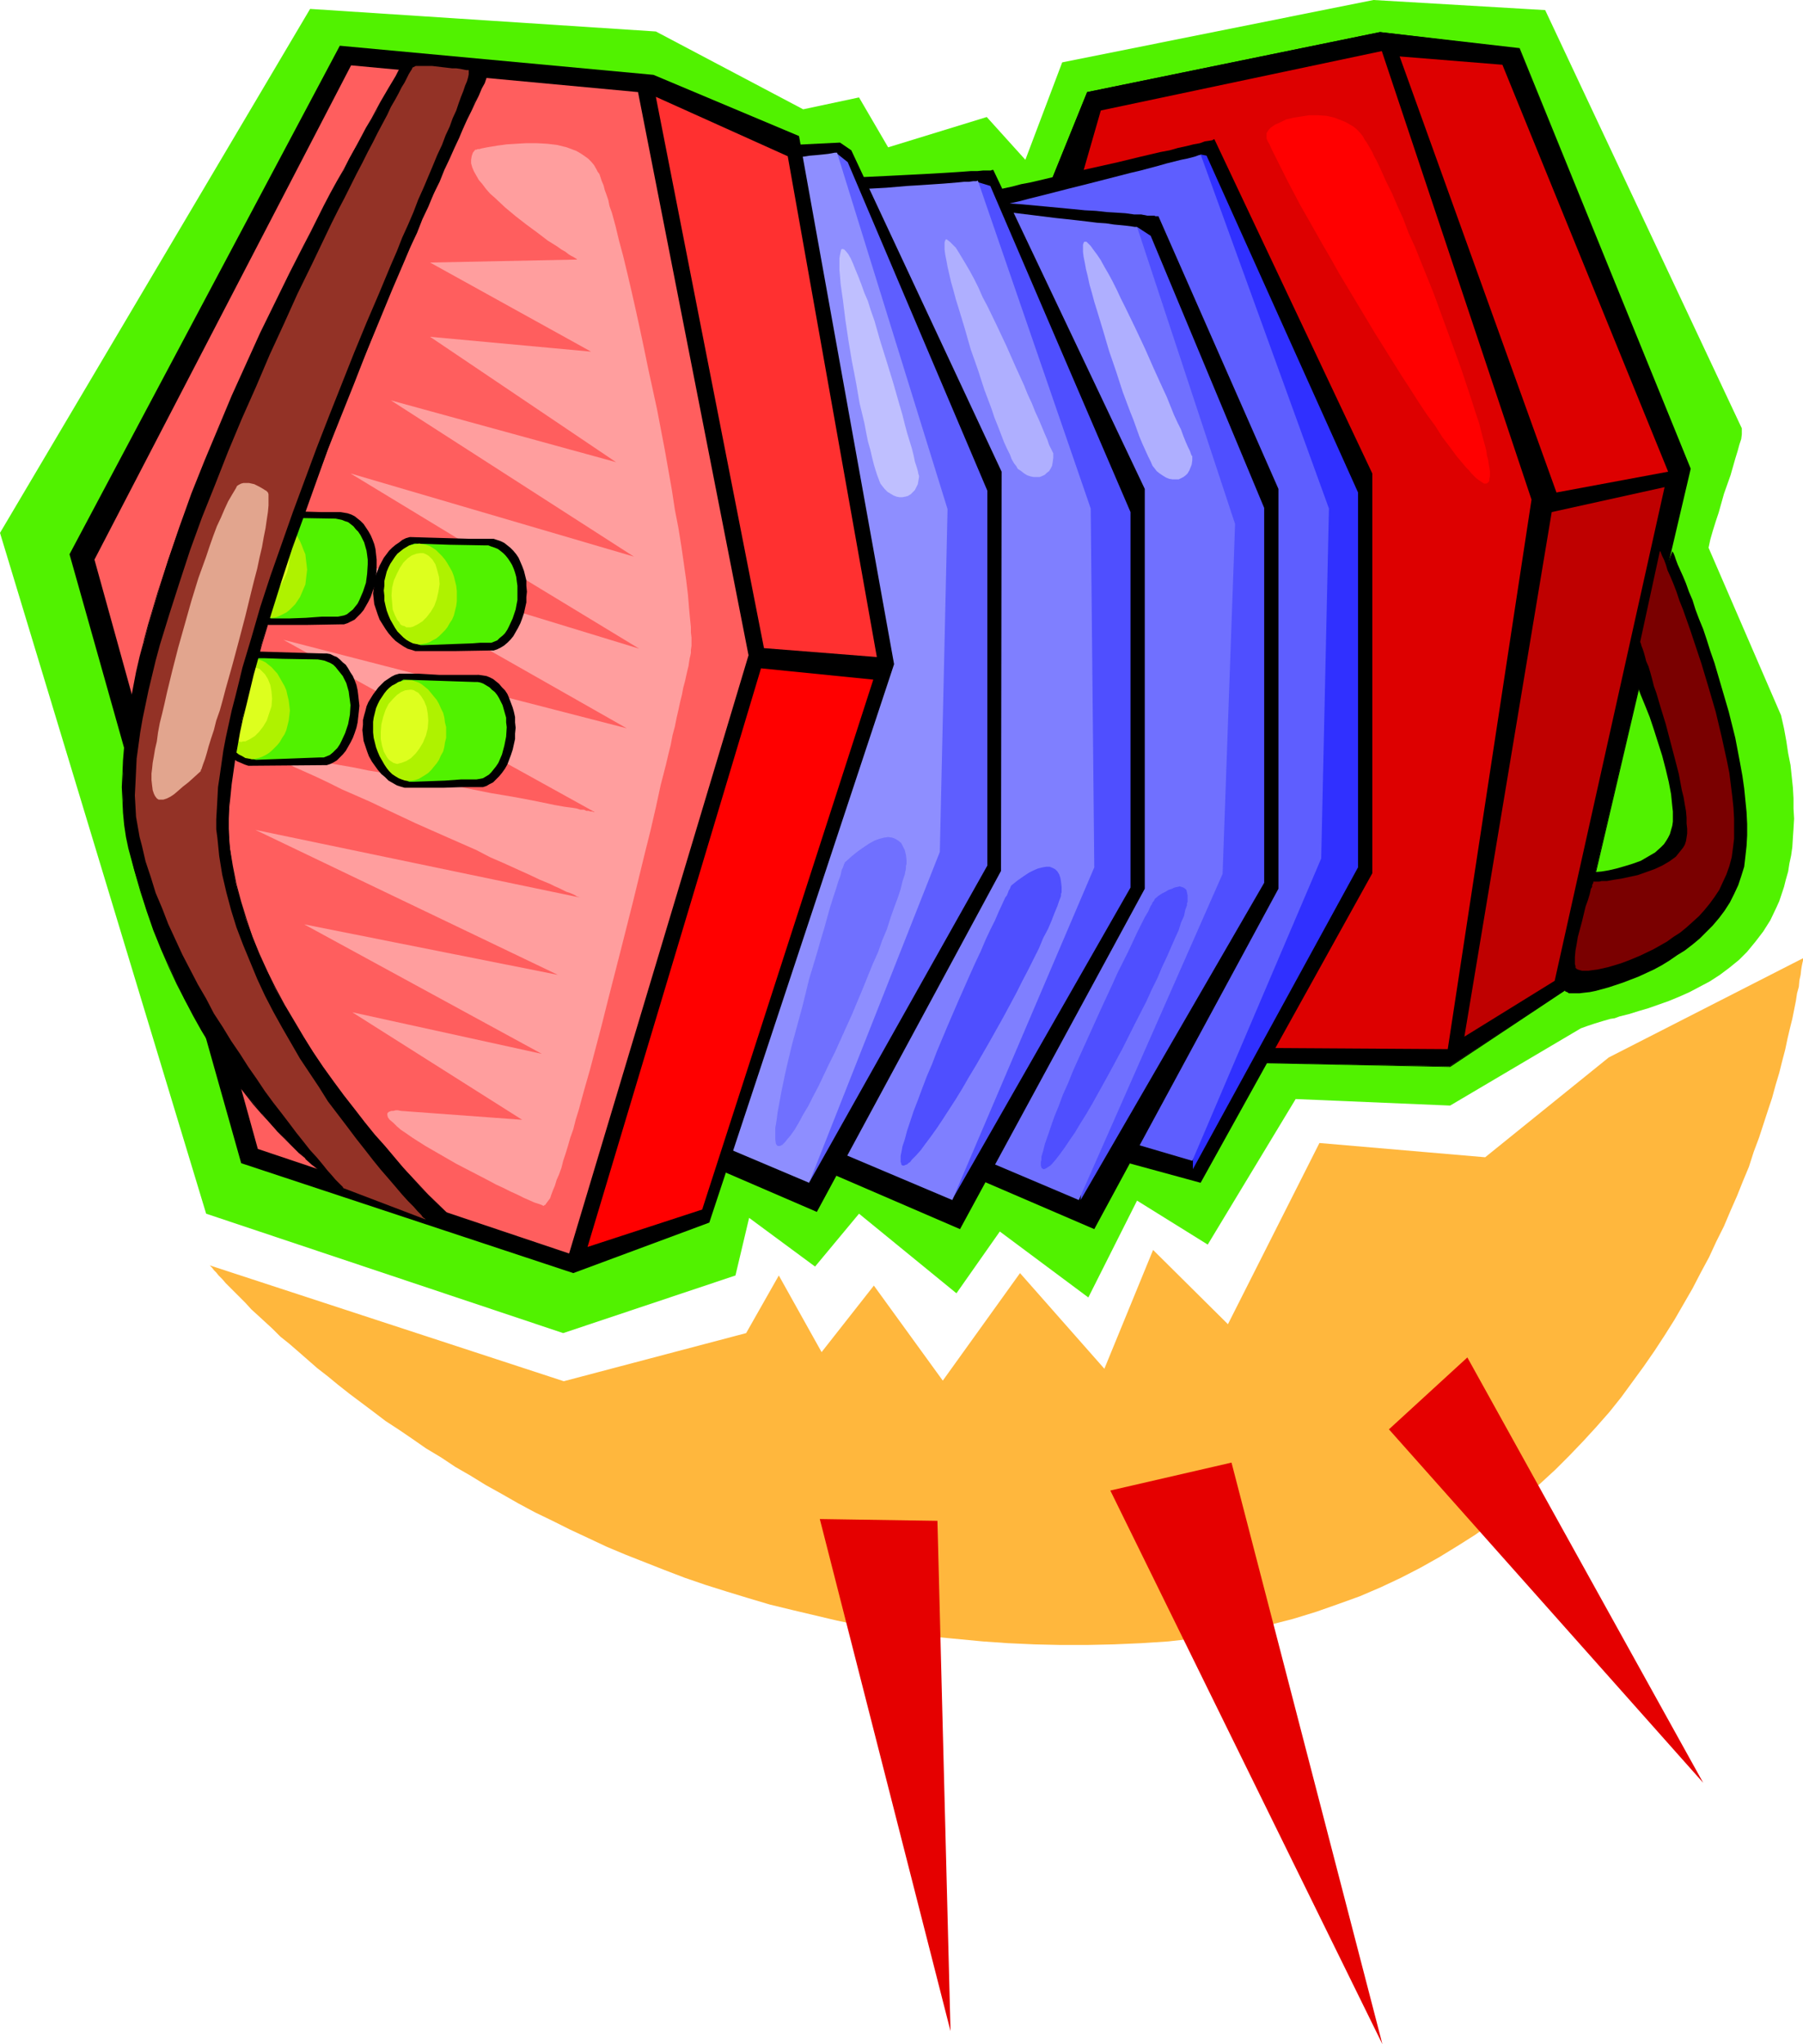
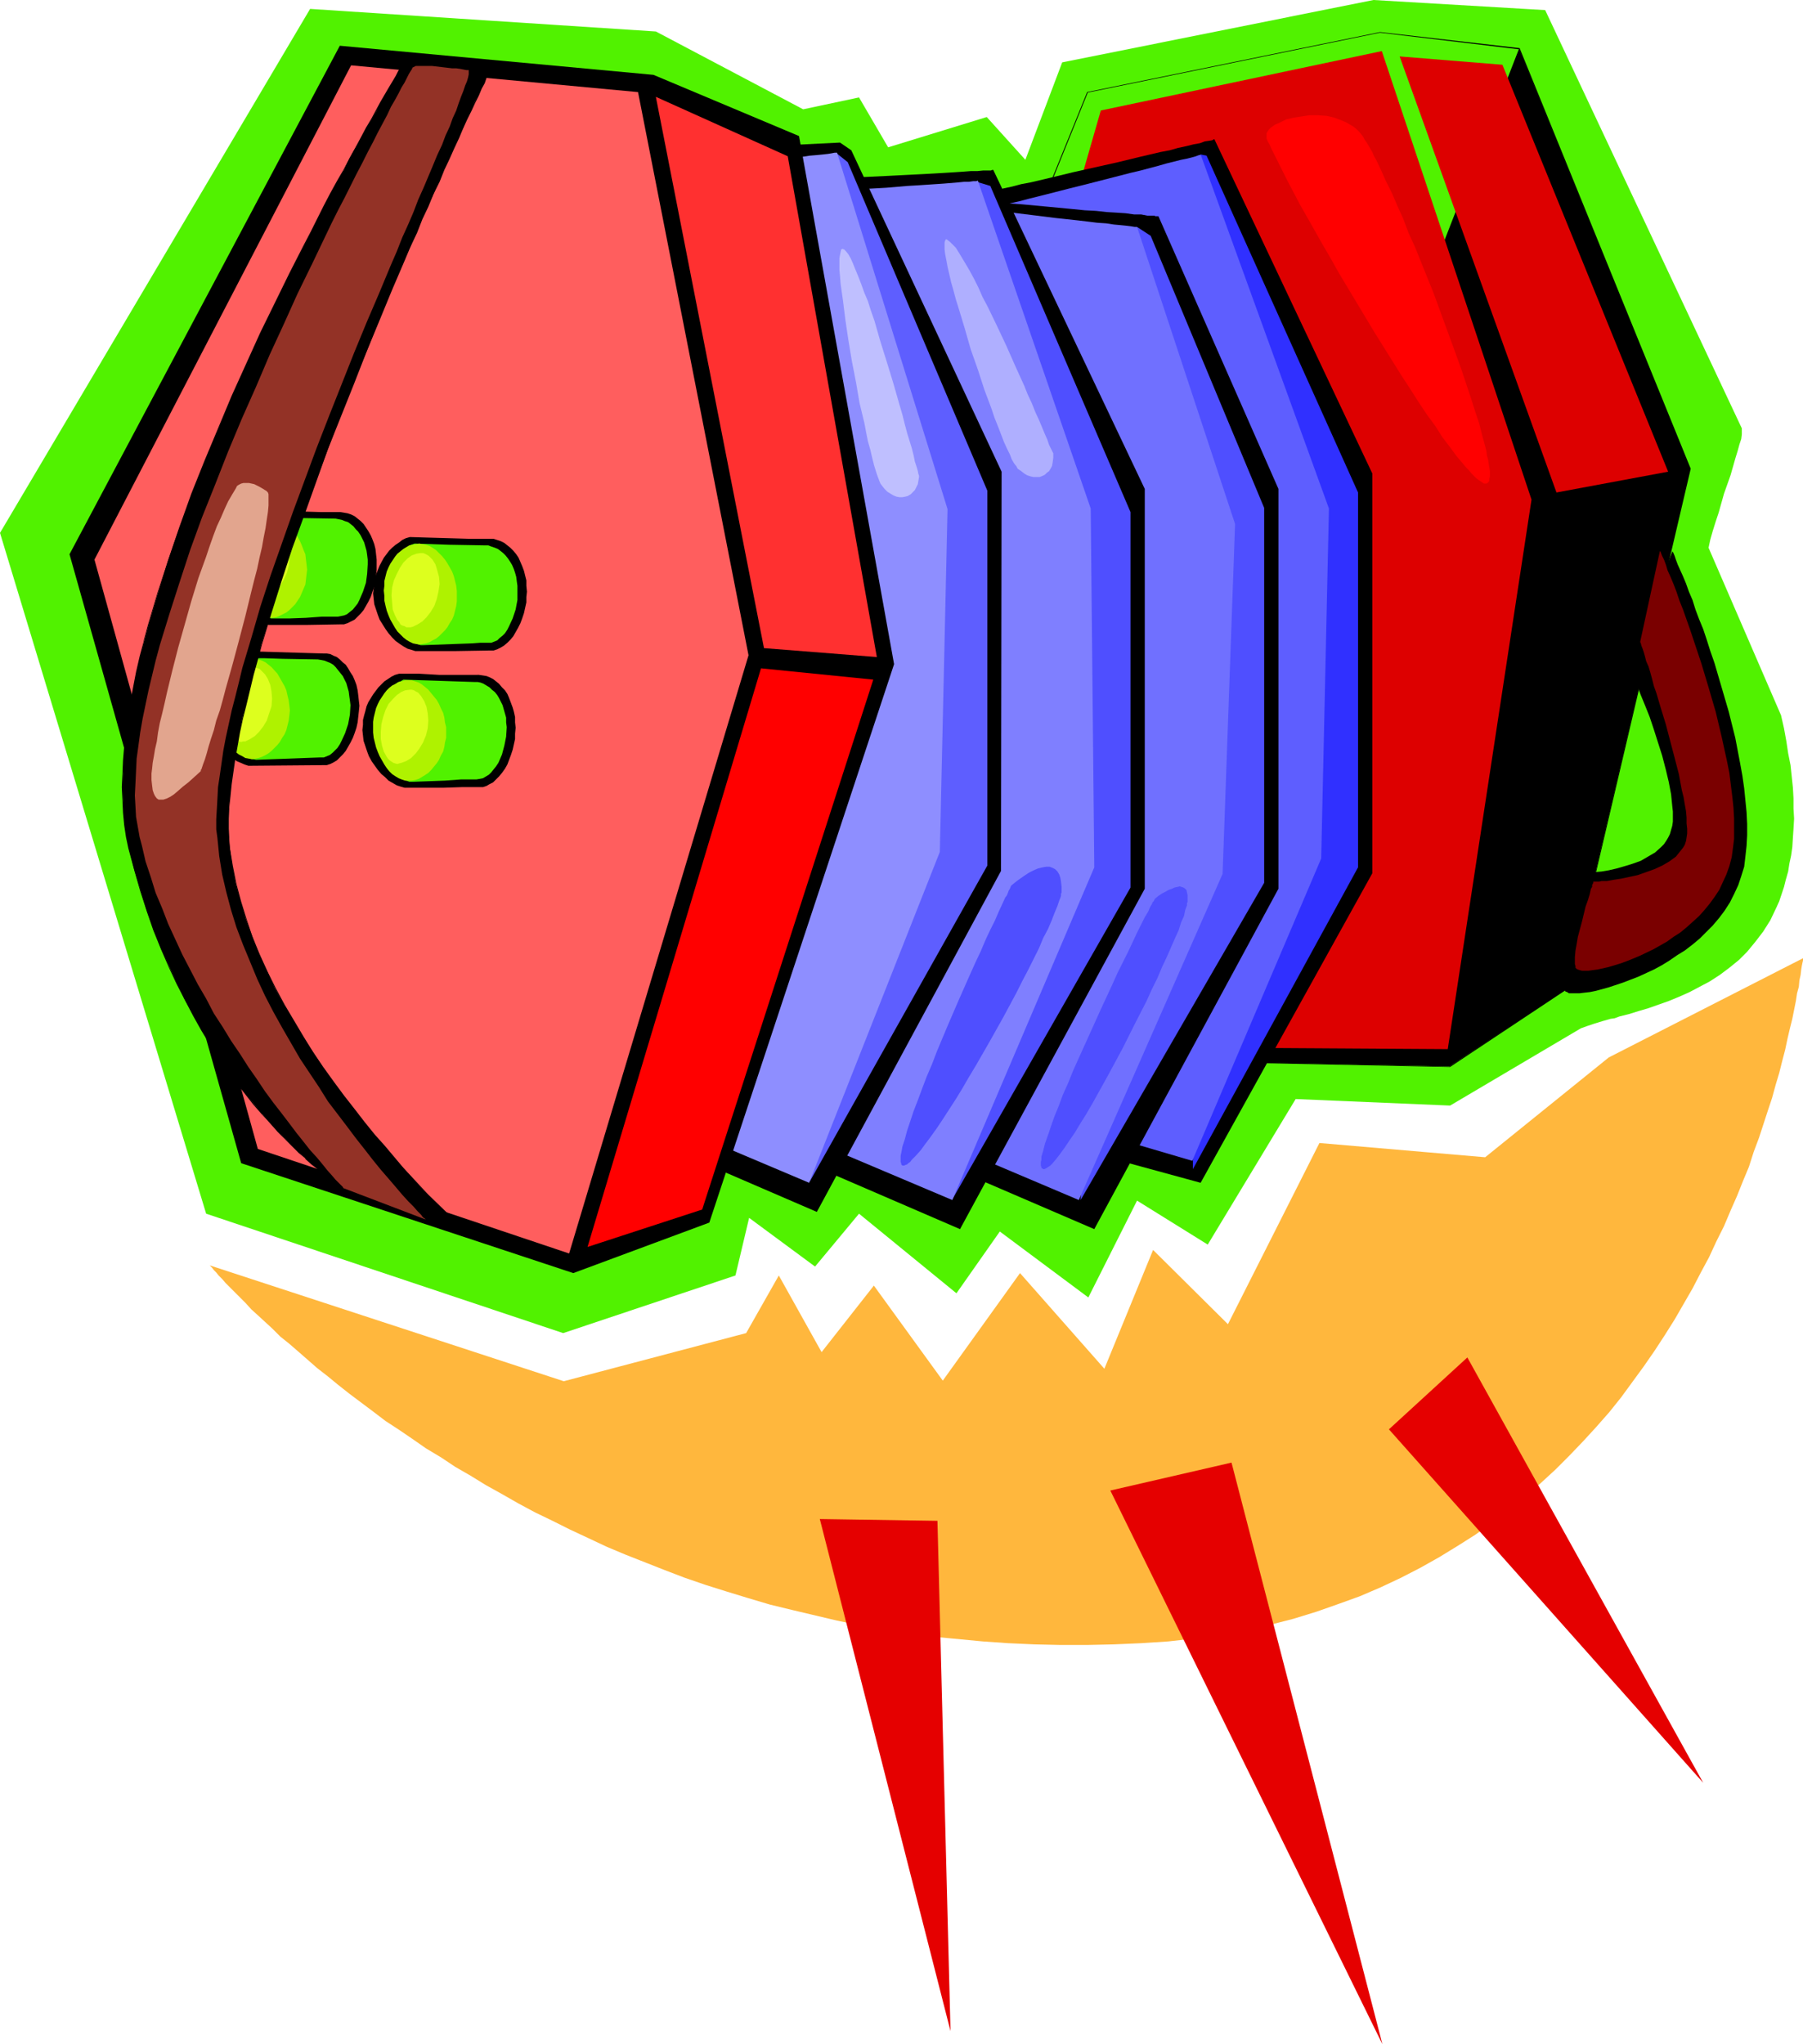
<svg xmlns="http://www.w3.org/2000/svg" xmlns:ns1="http://sodipodi.sourceforge.net/DTD/sodipodi-0.dtd" xmlns:ns2="http://www.inkscape.org/namespaces/inkscape" version="1.0" width="129.766mm" height="147.117mm" id="svg56" ns1:docname="Accordion 4.wmf">
  <ns1:namedview id="namedview56" pagecolor="#ffffff" bordercolor="#000000" borderopacity="0.25" ns2:showpageshadow="2" ns2:pageopacity="0.0" ns2:pagecheckerboard="0" ns2:deskcolor="#d1d1d1" ns2:document-units="mm" />
  <defs id="defs1">
    <pattern id="WMFhbasepattern" patternUnits="userSpaceOnUse" width="6" height="6" x="0" y="0" />
  </defs>
  <path style="fill:#51f200;fill-opacity:1;fill-rule:evenodd;stroke:none" d="M 84.355,2.424 0,144.947 56.075,330.13 l 97.121,32.48 46.864,-15.674 3.717,-15.674 17.938,13.25 11.958,-14.382 26.502,21.653 11.797,-16.805 24.078,17.937 13.251,-26.339 19.23,11.958 23.917,-39.59 42.016,1.778 35.552,-21.007 1.778,-0.646 1.939,-0.646 2.101,-0.646 2.262,-0.646 1.131,-0.162 1.293,-0.485 2.586,-0.646 2.586,-0.808 2.747,-0.808 2.747,-0.97 2.747,-0.97 2.747,-1.131 2.909,-1.293 2.747,-1.454 2.747,-1.454 2.747,-1.777 2.586,-1.939 2.586,-2.101 2.262,-2.262 2.262,-2.747 2.101,-2.747 1.939,-3.07 1.616,-3.393 0.808,-1.778 0.646,-1.939 0.646,-1.939 0.485,-1.939 0.646,-2.262 0.323,-2.101 0.485,-2.262 0.323,-2.262 0.162,-2.585 0.162,-2.424 0.162,-2.747 -0.162,-2.747 v -2.747 l -0.162,-2.909 -0.323,-3.07 -0.323,-3.07 -0.646,-3.232 -0.485,-3.232 -0.646,-3.555 -0.808,-3.555 -19.715,-45.569 0.485,-2.262 0.646,-2.262 0.808,-2.585 0.808,-2.424 1.454,-5.171 1.778,-5.009 0.646,-2.262 0.646,-2.262 0.646,-2.101 0.485,-1.778 0.485,-1.454 0.162,-1.293 v -0.485 -0.485 -0.323 -0.323 L 420.321,2.747 373.619,0 288.94,16.967 278.921,43.468 268.417,31.833 241.592,40.074 233.673,26.501 218.483,29.733 178.406,8.564 Z" id="path1" />
-   <path style="fill:#000000;fill-opacity:1;fill-rule:evenodd;stroke:none" d="m 413.211,13.25 46.541,114.245 -33.128,141.23 -32.32,21.33 -88.072,-1.778 L 241.753,158.52 295.728,25.047 375.396,8.726 Z" id="path2" />
+   <path style="fill:#000000;fill-opacity:1;fill-rule:evenodd;stroke:none" d="m 413.211,13.25 46.541,114.245 -33.128,141.23 -32.32,21.33 -88.072,-1.778 Z" id="path2" />
  <path style="fill:#000000;fill-opacity:1;fill-rule:evenodd;stroke:none" d="m 413.211,13.412 v 0 l 46.379,114.083 v 0 l -32.966,141.23 v -0.162 l -32.32,21.492 v 0 l -88.072,-1.939 v 0.162 L 241.915,158.359 v 0.162 L 295.889,25.208 h -0.162 l 79.669,-16.321 37.814,4.525 0.162,-0.323 -37.976,-4.363 -79.669,16.321 -54.136,133.474 64.478,129.919 88.395,1.778 32.32,-21.492 33.128,-141.23 -46.541,-114.406 z" id="path3" />
  <path style="fill:#dd0000;fill-opacity:1;fill-rule:evenodd;stroke:none" d="M 299.444,30.056 262.761,157.551 315.766,284.884 393.819,285.369 416.604,135.898 375.881,13.897 Z" id="path4" />
  <path style="fill:#000000;fill-opacity:1;fill-rule:evenodd;stroke:none" d="m 330.31,37.812 42.986,90.976 v 108.75 l -46.702,84.189 -62.701,-17.129 1.131,-251.435 v 0 l 0.162,-0.162 h 0.323 l 0.323,-0.162 0.808,-0.162 1.131,-0.162 1.616,-0.485 1.778,-0.323 1.939,-0.485 2.262,-0.485 2.424,-0.646 2.586,-0.485 2.747,-0.646 2.747,-0.646 5.979,-1.454 12.282,-2.747 5.979,-1.454 2.747,-0.646 2.747,-0.646 2.586,-0.485 2.262,-0.646 2.262,-0.485 1.939,-0.485 1.778,-0.323 1.293,-0.485 1.131,-0.162 0.97,-0.162 0.162,-0.162 h 0.162 z" id="path5" />
  <path style="fill:#3030ff;fill-opacity:1;fill-rule:evenodd;stroke:none" d="m 324.492,318.01 44.925,-82.088 V 133.959 l -41.208,-91.622 -1.616,-0.323 z" id="path6" />
  <path style="fill:#5e5eff;fill-opacity:1;fill-rule:evenodd;stroke:none" d="m 326.593,42.014 34.906,96.308 -2.101,95.177 -35.067,82.25 -67.064,-19.714 7.918,-238.185 v 0 l 0.162,-0.162 0.485,-0.162 0.808,-0.162 1.131,-0.323 1.454,-0.323 1.616,-0.485 1.939,-0.323 2.101,-0.646 2.262,-0.485 2.424,-0.646 2.586,-0.646 2.586,-0.646 5.656,-1.454 5.818,-1.454 5.656,-1.454 5.656,-1.454 2.747,-0.646 2.424,-0.646 2.424,-0.646 2.262,-0.646 1.939,-0.485 1.939,-0.485 1.616,-0.323 1.293,-0.323 1.131,-0.323 0.808,-0.323 h 0.323 z" id="path7" />
  <path style="fill:#000000;fill-opacity:1;fill-rule:evenodd;stroke:none" d="m 315.12,58.819 32.643,74.17 v 108.75 l -50.096,92.591 -59.307,-25.531 2.101,-256.444 v 0.162 h 0.162 0.323 0.323 0.485 0.646 l 1.293,0.162 1.778,0.162 1.939,0.162 2.424,0.162 2.424,0.323 2.747,0.162 2.909,0.323 3.232,0.162 3.232,0.323 6.787,0.646 6.949,0.485 6.949,0.646 6.787,0.646 3.232,0.323 3.07,0.162 2.909,0.323 2.747,0.162 2.424,0.162 2.262,0.323 h 1.939 l 1.616,0.323 h 1.293 0.646 l 0.323,0.162 h 0.323 0.323 z" id="path8" />
  <path style="fill:#4f4fff;fill-opacity:1;fill-rule:evenodd;stroke:none" d="m 293.95,326.413 49.934,-86.289 V 138.16 l -30.866,-74.008 -3.717,-2.424 z" id="path9" />
  <path style="fill:#7070ff;fill-opacity:1;fill-rule:evenodd;stroke:none" d="m 309.302,61.728 26.664,80.795 -3.394,95.177 -39.107,88.713 -61.731,-26.178 6.464,-246.587 h 0.162 0.323 0.323 l 0.97,0.162 1.293,0.162 1.616,0.162 1.939,0.323 2.262,0.162 2.262,0.323 2.586,0.323 2.909,0.323 2.909,0.323 3.07,0.323 6.464,0.646 6.787,0.808 6.626,0.808 6.464,0.808 3.07,0.323 2.909,0.323 2.747,0.323 2.586,0.323 2.424,0.162 2.101,0.323 1.778,0.162 1.616,0.162 1.293,0.162 0.97,0.162 h 0.323 0.162 z" id="path10" />
  <path style="fill:#000000;fill-opacity:1;fill-rule:evenodd;stroke:none" d="m 270.195,46.215 41.208,86.774 v 108.75 l -50.258,92.591 -59.146,-25.531 -2.909,-258.707 h 0.485 l 0.323,-0.162 h 0.97 l 1.293,-0.162 h 1.616 1.939 l 2.101,-0.162 2.424,-0.162 2.747,-0.162 2.747,-0.162 3.07,-0.162 3.07,-0.162 6.464,-0.323 6.626,-0.323 6.787,-0.323 6.302,-0.323 3.232,-0.162 2.909,-0.162 2.747,-0.162 2.586,-0.162 2.424,-0.162 2.101,-0.162 h 1.778 l 1.616,-0.162 h 1.293 0.808 l 0.323,-0.162 z" id="path11" />
  <path style="fill:#4f4fff;fill-opacity:1;fill-rule:evenodd;stroke:none" d="m 259.045,326.251 48.48,-84.835 V 139.291 L 269.387,50.578 265.67,49.447 Z" id="path12" />
  <path style="fill:#7f7fff;fill-opacity:1;fill-rule:evenodd;stroke:none" d="m 265.993,49.124 30.704,89.198 0.97,97.601 -38.622,90.491 -61.893,-26.178 6.626,-246.587 h 0.162 l 0.485,-0.162 h 0.808 1.131 l 1.454,-0.162 1.778,-0.162 h 1.939 l 2.101,-0.323 h 2.262 l 2.424,-0.323 2.747,-0.162 2.586,-0.162 5.656,-0.323 5.979,-0.485 5.818,-0.323 5.656,-0.485 2.747,-0.162 2.424,-0.162 2.424,-0.162 2.424,-0.162 1.939,-0.162 1.939,-0.162 1.616,-0.162 h 1.293 l 1.131,-0.162 h 0.808 z" id="path13" />
  <path style="fill:#000000;fill-opacity:1;fill-rule:evenodd;stroke:none" d="m 231.573,40.882 40.885,87.421 -0.162,108.589 -50.096,92.753 -59.146,-25.531 -3.555,-261.938 69.003,-3.393 z" id="path14" />
  <path style="fill:#5e5eff;fill-opacity:1;fill-rule:evenodd;stroke:none" d="M 220.261,321.404 268.579,235.438 V 133.474 l -37.976,-89.36 -3.232,-2.585 z" id="path15" />
  <path style="fill:#8e8eff;fill-opacity:1;fill-rule:evenodd;stroke:none" d="m 227.694,41.529 30.058,96.954 -2.101,93.238 -35.552,90.006 -61.893,-26.178 6.464,-246.587 h 0.323 l 0.485,-0.162 0.808,-0.162 h 1.131 l 1.454,-0.323 1.778,-0.162 1.939,-0.162 2.101,-0.323 2.262,-0.162 2.586,-0.323 2.586,-0.323 2.747,-0.323 5.818,-0.646 5.818,-0.646 5.979,-0.808 5.656,-0.646 2.747,-0.323 2.586,-0.323 2.424,-0.323 2.262,-0.162 2.101,-0.323 1.939,-0.162 1.616,-0.162 1.454,-0.162 0.97,-0.162 0.808,-0.162 h 0.485 z" id="path16" />
  <path style="fill:#000000;fill-opacity:1;fill-rule:evenodd;stroke:none" d="M 217.352,37.004 243.208,180.658 192.95,332.553 155.944,346.289 65.61,316.394 18.907,150.764 92.435,12.442 177.76,20.36 Z" id="path17" />
  <path style="fill:#ff5e5e;fill-opacity:1;fill-rule:evenodd;stroke:none" d="M 95.505,17.775 25.694,152.218 70.134,312.516 154.813,340.956 203.616,178.234 173.558,25.047 Z" id="path18" />
  <path style="fill:#ff3030;fill-opacity:1;fill-rule:evenodd;stroke:none" d="M 178.406,26.339 207.817,176.295 238.521,178.719 214.281,42.498 Z" id="path19" />
  <path style="fill:#dd0000;fill-opacity:1;fill-rule:evenodd;stroke:none" d="M 380.729,15.351 423.392,133.959 453.772,128.303 408.686,17.613 Z" id="path20" />
  <path style="fill:#ff0000;fill-opacity:1;fill-rule:evenodd;stroke:none" d="m 207.009,181.789 -47.187,157.389 31.189,-10.18 46.541,-144.139 z" id="path21" />
-   <path style="fill:#bf0000;fill-opacity:1;fill-rule:evenodd;stroke:none" d="m 422.099,139.291 -23.755,142.685 24.563,-15.19 29.896,-134.282 z" id="path22" />
-   <path style="fill:#ff9e9e;fill-opacity:1;fill-rule:evenodd;stroke:none" d="m 129.28,40.721 v 0 h 0.323 l 0.323,-0.162 h 0.485 l 0.485,-0.162 0.808,-0.162 0.808,-0.162 0.97,-0.162 1.939,-0.323 2.424,-0.323 2.586,-0.162 2.747,-0.162 h 2.747 l 2.909,0.162 2.747,0.323 2.586,0.646 1.293,0.485 1.293,0.485 1.131,0.646 0.97,0.646 1.131,0.808 0.808,0.808 0.808,0.97 0.646,1.131 0.323,0.646 0.485,0.646 0.323,0.97 0.323,0.97 0.485,1.131 0.323,1.293 0.485,1.293 0.485,1.454 0.323,1.616 0.646,1.777 0.485,1.777 0.485,1.777 0.97,4.04 1.131,4.201 1.131,4.686 1.131,4.848 1.131,5.009 1.131,5.171 1.131,5.332 1.131,5.494 2.424,11.15 2.101,10.988 0.97,5.494 0.97,5.494 0.808,5.332 0.97,5.009 0.808,5.009 0.646,4.525 0.646,4.525 0.485,4.04 0.162,1.939 0.162,1.939 0.162,1.777 0.162,1.616 0.162,1.616 v 1.454 l 0.162,1.293 v 2.262 l -0.162,1.131 v 0.808 l -0.162,0.808 -0.162,0.646 -0.162,0.97 -0.162,1.131 -0.323,1.293 -0.323,1.454 -0.323,1.454 -0.485,1.778 -0.323,1.777 -0.485,1.939 -0.485,2.262 -0.485,2.101 -0.485,2.424 -0.646,2.424 -0.485,2.585 -0.646,2.585 -0.646,2.747 -1.454,5.656 -1.293,5.979 -1.454,6.302 -1.616,6.464 -1.616,6.625 -1.616,6.625 -3.394,13.412 -3.394,13.25 -1.616,6.464 -1.616,6.14 -1.616,6.14 -1.616,5.656 -1.454,5.332 -0.808,2.585 -0.646,2.585 -0.808,2.262 -0.646,2.262 -0.646,2.101 -0.646,1.939 -0.485,1.939 -0.646,1.778 -0.646,1.454 -0.485,1.616 -0.485,1.131 -0.485,1.293 -0.323,0.97 -0.485,0.646 -0.485,0.646 -0.323,0.485 -0.323,0.162 -0.162,0.162 -0.646,-0.323 -0.97,-0.323 -0.97,-0.323 -1.454,-0.646 -1.454,-0.646 -1.616,-0.808 -1.778,-0.808 -1.939,-0.97 -2.101,-0.97 -2.101,-1.131 -4.363,-2.262 -4.363,-2.262 -4.202,-2.424 -4.202,-2.424 -1.778,-1.131 -1.778,-1.131 -1.616,-1.131 -1.454,-0.97 -1.131,-0.97 -0.97,-0.97 -0.97,-0.808 -0.485,-0.646 -0.162,-0.646 v -0.485 l 0.323,-0.323 0.323,-0.162 0.485,-0.162 h 0.485 l 0.646,-0.162 h 0.646 l 0.808,0.162 32.966,2.424 -46.218,-29.248 51.55,11.311 -64.64,-35.227 69.003,13.735 -82.254,-39.428 88.395,18.421 v 0 h -0.162 l -0.323,-0.162 -0.485,-0.162 -0.485,-0.323 -0.646,-0.323 -0.808,-0.323 -0.97,-0.323 -0.97,-0.485 -0.97,-0.485 -1.131,-0.485 -1.293,-0.646 -2.747,-1.131 -3.07,-1.454 -3.232,-1.454 -3.555,-1.616 -3.717,-1.616 -3.717,-1.939 -4.04,-1.778 -4.04,-1.777 -8.403,-3.717 -8.242,-3.878 -4.04,-1.939 -4.04,-1.778 -3.717,-1.616 -3.555,-1.778 -3.394,-1.616 -3.232,-1.454 -2.909,-1.293 -1.293,-0.646 -1.293,-0.485 -1.131,-0.646 -1.131,-0.485 -0.97,-0.485 -0.97,-0.323 -0.646,-0.485 -0.808,-0.323 -0.485,-0.323 -0.485,-0.162 -0.323,-0.162 -0.162,-0.162 h -0.162 v 0 h 0.323 l 0.323,0.162 h 0.323 l 0.485,0.162 1.454,0.162 0.808,0.162 0.97,0.162 1.131,0.162 1.131,0.323 2.586,0.485 2.747,0.485 3.07,0.646 3.394,0.646 3.717,0.646 3.717,0.646 3.878,0.808 4.04,0.646 4.202,0.808 8.403,1.616 8.565,1.454 4.04,0.808 4.04,0.808 3.878,0.646 3.717,0.646 3.394,0.646 3.232,0.646 3.07,0.646 2.747,0.485 2.424,0.323 0.97,0.162 0.97,0.323 h 0.97 l 0.646,0.323 h 0.646 l 0.485,0.162 h 0.485 l 0.323,0.162 h 0.162 0.162 l -84.678,-46.861 93.405,24.077 -86.456,-49.124 89.849,27.47 -78.538,-47.669 77.083,22.623 -66.094,-42.498 61.246,16.805 -50.581,-34.096 43.794,4.04 -43.794,-24.239 39.915,-0.808 v -0.162 l -0.323,-0.162 -0.485,-0.323 -0.646,-0.323 -0.808,-0.485 -0.808,-0.646 -1.131,-0.646 -1.131,-0.808 -1.293,-0.808 -1.293,-0.808 -2.747,-2.101 -3.07,-2.262 -2.909,-2.262 -2.909,-2.424 -2.747,-2.585 -1.293,-1.131 -1.131,-1.293 -0.97,-1.293 -0.97,-1.131 -0.646,-1.131 -0.646,-1.131 -0.485,-1.131 -0.323,-1.131 v -0.97 l 0.162,-0.97 0.323,-0.97 z" id="path23" />
-   <path style="fill:#7070ff;fill-opacity:1;fill-rule:evenodd;stroke:none" d="m 229.957,234.468 h -0.162 v 0.323 l -0.162,0.162 -0.162,0.485 -0.162,0.485 -0.323,0.646 -0.162,0.646 -0.162,0.808 -0.646,1.778 -0.646,2.101 -0.808,2.424 -0.808,2.585 -0.808,2.909 -0.808,2.909 -0.97,3.232 -0.97,3.393 -2.101,6.948 -1.778,7.272 -1.939,7.11 -0.97,3.555 -0.808,3.393 -0.808,3.393 -0.646,3.07 -0.646,3.07 -0.485,2.747 -0.485,2.585 -0.323,2.424 -0.323,1.939 v 1.778 0.646 0.646 l 0.162,1.131 0.162,0.323 0.162,0.162 0.162,0.162 h 0.323 0.323 l 0.323,-0.162 0.323,-0.162 0.485,-0.485 0.323,-0.323 0.485,-0.646 0.97,-1.131 1.131,-1.616 1.131,-1.939 1.131,-2.101 1.454,-2.424 1.293,-2.585 1.454,-2.747 1.454,-3.07 1.454,-3.07 1.616,-3.232 1.454,-3.232 3.07,-6.787 2.909,-6.948 2.747,-6.787 1.454,-3.232 1.131,-3.232 1.293,-3.07 0.97,-3.07 0.97,-2.747 0.97,-2.585 0.808,-2.424 0.485,-2.101 0.646,-1.939 0.323,-1.616 v -0.646 l 0.162,-0.646 v -0.485 -0.485 l -0.162,-1.454 -0.323,-1.293 -0.485,-0.97 -0.485,-0.97 -0.808,-0.646 -0.808,-0.485 -0.808,-0.323 -1.131,-0.162 -1.131,0.162 -1.293,0.323 -1.293,0.485 -1.454,0.808 -1.454,0.97 -1.616,1.131 -1.616,1.293 z" id="path24" />
  <path style="fill:#4f4fff;fill-opacity:1;fill-rule:evenodd;stroke:none" d="m 275.204,240.77 v 0 l -0.162,0.162 -0.162,0.323 -0.162,0.485 -0.323,0.485 -0.162,0.485 -0.323,0.808 -0.485,0.646 -0.808,1.777 -0.97,2.101 -0.97,2.262 -1.293,2.585 -1.293,2.747 -1.293,3.07 -1.454,3.07 -1.454,3.232 -3.07,6.948 -3.07,7.11 -2.909,6.948 -1.293,3.393 -1.454,3.393 -1.293,3.393 -1.131,3.07 -1.131,2.909 -0.97,2.909 -0.808,2.424 -0.646,2.424 -0.646,1.939 -0.162,0.97 -0.162,0.808 -0.162,0.808 v 0.646 0.97 l 0.162,0.323 v 0.323 l 0.323,0.323 h 0.162 0.323 l 0.323,-0.162 0.485,-0.162 0.323,-0.323 0.485,-0.323 0.485,-0.646 1.131,-1.131 1.293,-1.454 1.293,-1.777 1.454,-1.939 1.616,-2.262 1.616,-2.424 1.778,-2.747 1.778,-2.747 1.778,-2.909 1.778,-3.07 1.939,-3.232 3.717,-6.464 3.717,-6.625 3.555,-6.625 1.616,-3.232 1.616,-3.07 1.454,-2.909 1.454,-2.909 1.131,-2.747 1.293,-2.424 0.97,-2.262 0.808,-2.101 0.808,-1.939 0.485,-1.454 0.323,-0.808 0.162,-0.485 v -0.485 l 0.162,-0.485 v -1.454 l -0.162,-1.454 -0.162,-0.97 -0.323,-0.97 -0.485,-0.808 -0.646,-0.646 -0.646,-0.323 -0.808,-0.323 h -0.97 l -0.97,0.162 -1.293,0.323 -1.131,0.485 -1.293,0.646 -1.454,0.97 -1.616,1.131 z" id="path25" />
  <path style="fill:#4f4fff;fill-opacity:1;fill-rule:evenodd;stroke:none" d="m 314.15,244.487 v 0 l -0.162,0.323 -0.162,0.323 -0.323,0.323 -0.162,0.485 -0.323,0.485 -0.323,0.646 -0.323,0.808 -0.97,1.616 -0.97,1.939 -1.131,2.262 -1.131,2.424 -1.293,2.747 -1.454,2.909 -1.454,2.909 -1.454,3.232 -3.07,6.625 -3.07,6.787 -3.07,6.787 -1.454,3.232 -1.293,3.232 -1.454,3.232 -1.131,3.07 -1.131,2.747 -0.97,2.747 -0.808,2.424 -0.808,2.262 -0.485,1.939 -0.485,1.616 v 0.808 l -0.162,0.646 v 0.485 0.485 l 0.162,0.485 v 0.162 l 0.323,0.162 0.162,0.162 h 0.323 l 0.323,-0.162 0.323,-0.162 0.485,-0.323 0.485,-0.323 0.485,-0.485 0.97,-1.131 1.131,-1.454 1.293,-1.778 1.293,-1.939 1.454,-2.101 1.454,-2.424 1.616,-2.585 1.616,-2.747 1.616,-2.909 1.616,-2.909 1.778,-3.232 3.394,-6.302 3.232,-6.464 3.232,-6.302 1.454,-3.232 1.454,-2.909 1.293,-3.07 1.293,-2.747 1.131,-2.585 1.131,-2.585 0.97,-2.101 0.646,-2.101 0.808,-1.777 0.323,-1.616 0.485,-1.293 v -0.485 l 0.162,-0.485 v -0.97 -0.808 l -0.162,-0.808 -0.162,-0.646 -0.323,-0.323 -0.485,-0.323 -0.485,-0.162 -0.485,-0.162 -0.646,0.162 -0.808,0.162 -0.646,0.323 -0.97,0.323 -0.808,0.485 -0.97,0.485 -0.97,0.646 z" id="path26" />
  <path style="fill:#bfbfff;fill-opacity:1;fill-rule:evenodd;stroke:none" d="m 229.149,67.706 -0.323,0.162 -0.162,0.646 -0.162,0.808 -0.162,0.97 v 1.454 1.616 l 0.162,1.777 0.162,2.101 0.323,2.262 0.323,2.262 0.323,2.585 0.323,2.585 0.808,5.494 0.97,5.817 1.131,5.817 0.97,5.656 1.293,5.332 0.485,2.585 0.485,2.424 0.646,2.262 0.485,2.101 0.485,1.939 0.485,1.616 0.485,1.454 0.485,1.293 0.323,0.808 0.485,0.646 0.646,0.808 0.808,0.808 0.808,0.485 0.808,0.485 0.808,0.323 0.808,0.162 h 0.808 l 0.808,-0.162 0.646,-0.162 0.808,-0.485 0.485,-0.485 0.646,-0.646 0.323,-0.646 0.485,-0.97 0.162,-0.97 0.162,-0.97 v -0.162 -0.162 l -0.162,-0.485 -0.162,-0.808 -0.323,-1.131 -0.485,-1.454 -0.323,-1.616 -0.485,-1.939 -0.646,-2.101 -0.646,-2.101 -0.646,-2.424 -0.646,-2.585 -0.808,-2.747 -1.616,-5.656 -1.778,-5.817 -1.778,-5.656 -1.616,-5.656 -0.97,-2.747 -0.808,-2.585 -0.97,-2.262 -0.808,-2.262 -0.808,-2.101 -0.808,-1.939 -0.646,-1.616 -0.646,-1.454 -0.646,-1.131 -0.646,-0.808 -0.485,-0.485 z" id="path27" />
  <path style="fill:#afafff;fill-opacity:1;fill-rule:evenodd;stroke:none" d="m 257.267,65.121 -0.162,0.323 -0.162,0.485 v 0.808 1.131 l 0.162,1.293 0.323,1.616 0.323,1.777 0.485,2.101 0.485,2.101 0.646,2.262 0.646,2.424 0.808,2.585 1.616,5.332 1.616,5.656 1.939,5.494 1.778,5.494 1.939,5.171 0.808,2.424 0.97,2.424 0.808,2.101 0.808,2.101 0.808,1.777 0.808,1.616 0.485,1.293 0.646,1.131 0.646,0.808 0.323,0.646 0.97,0.646 0.808,0.646 0.808,0.485 0.97,0.323 0.808,0.162 h 0.808 0.808 l 0.808,-0.323 0.646,-0.323 0.485,-0.485 0.646,-0.485 0.485,-0.808 0.323,-0.646 0.162,-0.97 0.162,-1.131 v -0.97 -0.162 -0.162 l -0.162,-0.323 -0.485,-0.97 -0.485,-0.97 -0.485,-1.454 -0.646,-1.454 -0.808,-1.939 -0.808,-1.939 -0.97,-2.101 -0.97,-2.424 -1.131,-2.424 -0.97,-2.424 -2.424,-5.332 -2.424,-5.494 -2.586,-5.494 -2.586,-5.332 -1.293,-2.424 -1.131,-2.585 -1.131,-2.262 -1.131,-2.101 -1.131,-1.939 -0.97,-1.616 -0.97,-1.616 -0.808,-1.293 -0.97,-0.97 -0.646,-0.646 -0.646,-0.485 -0.162,-0.162 z" id="path28" />
-   <path style="fill:#afafff;fill-opacity:1;fill-rule:evenodd;stroke:none" d="m 294.92,65.767 -0.162,0.323 -0.162,0.485 v 0.808 1.131 l 0.162,1.293 0.323,1.616 0.323,1.777 0.485,1.939 0.485,2.262 0.646,2.262 0.646,2.424 0.808,2.585 1.616,5.332 1.616,5.494 1.939,5.656 1.778,5.494 1.939,5.171 0.97,2.424 0.808,2.262 0.808,2.262 0.808,1.939 0.808,1.778 0.808,1.777 0.646,1.293 0.485,1.131 0.646,0.808 0.485,0.646 0.808,0.646 0.97,0.646 0.808,0.485 0.808,0.323 0.97,0.162 h 0.808 0.808 l 0.646,-0.323 0.646,-0.323 0.646,-0.485 0.485,-0.485 0.485,-0.808 0.323,-0.808 0.323,-0.808 0.162,-1.131 v -0.97 -0.162 l -0.162,-0.162 -0.162,-0.323 -0.323,-0.97 -0.485,-0.97 -0.646,-1.454 -0.646,-1.616 -0.646,-1.778 -0.97,-1.939 -0.97,-2.101 -0.97,-2.424 -0.97,-2.424 -1.131,-2.424 -2.424,-5.332 -2.424,-5.494 -2.586,-5.494 -2.586,-5.332 -1.293,-2.585 -1.131,-2.424 -1.131,-2.262 -1.131,-2.101 -1.131,-1.939 -0.97,-1.777 -0.97,-1.454 -0.97,-1.293 -0.808,-1.131 -0.646,-0.646 -0.485,-0.485 h -0.323 z" id="path29" />
  <path style="fill:#000000;fill-opacity:1;fill-rule:evenodd;stroke:none" d="m 92.597,139.291 0.97,0.162 0.97,0.162 0.97,0.323 0.97,0.485 0.808,0.646 0.808,0.646 0.808,0.808 0.646,0.97 0.646,0.97 0.646,1.131 0.485,1.131 0.485,1.293 0.323,1.293 0.162,1.454 0.162,1.454 v 1.454 1.454 l -0.162,1.454 -0.162,1.616 -0.323,1.454 -0.485,1.293 -0.485,1.454 -0.646,1.293 -0.646,1.131 -0.646,1.131 -0.808,0.97 -0.808,0.808 -0.808,0.808 -0.97,0.485 -0.97,0.485 -0.97,0.323 h -0.97 l -9.534,0.162 h -9.858 l -0.97,-0.162 -0.97,-0.162 -1.131,-0.485 -0.97,-0.646 -1.131,-0.646 -0.97,-0.808 -1.131,-0.97 -0.97,-0.97 -0.808,-1.131 -0.808,-1.293 -0.646,-1.293 -0.646,-1.454 -0.485,-1.293 -0.485,-1.454 -0.162,-1.454 -0.162,-1.616 0.162,-1.293 0.162,-1.293 0.162,-1.293 0.323,-1.293 0.97,-2.262 1.131,-2.101 1.454,-1.939 0.808,-0.808 0.97,-0.808 0.808,-0.646 0.97,-0.646 0.97,-0.485 1.131,-0.485 10.989,0.323 5.494,0.162 z" id="path30" />
  <path style="fill:#000000;fill-opacity:1;fill-rule:evenodd;stroke:none" d="M 87.91,177.75 H 88.88 l 0.97,0.162 0.97,0.485 0.808,0.323 0.808,0.646 0.808,0.808 0.808,0.646 0.646,0.97 0.646,1.131 0.646,0.97 0.485,1.131 0.485,1.293 0.323,1.454 0.162,1.293 0.162,1.454 0.162,1.454 -0.162,1.616 -0.162,1.454 -0.162,1.454 -0.323,1.454 -0.485,1.454 -0.485,1.293 -0.646,1.293 -0.646,1.131 -0.646,1.131 -0.808,0.97 -0.808,0.808 -0.808,0.808 -0.808,0.485 -0.97,0.485 -0.97,0.323 h -0.97 l -19.392,0.162 h -0.97 l -0.97,-0.323 -1.131,-0.485 -1.131,-0.485 -0.97,-0.808 -1.131,-0.808 -0.97,-0.97 -0.97,-0.97 -0.808,-1.131 -0.808,-1.293 -0.808,-1.293 -0.485,-1.293 -0.646,-1.454 -0.323,-1.454 -0.323,-1.454 v -1.454 -1.454 l 0.162,-1.293 0.323,-1.293 0.323,-1.131 0.323,-1.293 0.485,-1.131 1.293,-2.101 1.454,-1.939 0.808,-0.808 0.808,-0.808 0.97,-0.646 0.97,-0.646 0.97,-0.485 0.97,-0.485 5.494,0.162 5.494,0.162 5.494,0.162 z" id="path31" />
  <path style="fill:#000000;fill-opacity:1;fill-rule:evenodd;stroke:none" d="m 130.249,183.567 1.131,0.162 0.97,0.162 0.808,0.323 0.97,0.485 0.808,0.646 0.808,0.646 0.808,0.97 0.808,0.808 0.646,0.97 0.485,1.131 0.485,1.293 0.485,1.293 0.323,1.131 0.323,1.454 v 1.454 l 0.162,1.454 -0.162,1.616 v 1.454 l -0.323,1.454 -0.323,1.454 -0.485,1.454 -0.485,1.293 -0.485,1.293 -0.646,1.131 -0.808,1.131 -0.808,0.97 -0.808,0.808 -0.808,0.808 -0.97,0.485 -0.808,0.485 -0.97,0.323 h -1.131 -4.686 l -4.848,0.162 h -9.696 -0.97 l -1.131,-0.323 -0.97,-0.323 -1.131,-0.646 -1.131,-0.646 -0.97,-0.97 -0.97,-0.808 -0.97,-1.131 -0.808,-1.131 -0.808,-1.131 -0.808,-1.454 -0.485,-1.293 -0.485,-1.454 -0.485,-1.454 -0.162,-1.454 -0.162,-1.454 0.162,-1.454 v -1.293 l 0.323,-1.293 0.323,-1.131 0.323,-1.293 0.485,-1.131 1.293,-2.101 1.454,-1.939 0.808,-0.808 0.808,-0.808 0.97,-0.646 0.97,-0.646 0.97,-0.485 1.131,-0.323 h 5.333 l 5.494,0.323 h 5.494 z" id="path32" />
  <path style="fill:#000000;fill-opacity:1;fill-rule:evenodd;stroke:none" d="m 133.32,146.563 h 0.97 l 0.97,0.323 0.97,0.323 0.97,0.485 0.808,0.646 0.808,0.646 0.808,0.808 0.808,0.97 0.646,0.97 0.485,1.131 0.485,1.131 0.485,1.293 0.323,1.293 0.323,1.293 v 1.454 l 0.162,1.616 -0.162,1.454 v 1.454 l -0.323,1.454 -0.323,1.454 -0.485,1.454 -0.485,1.293 -0.646,1.293 -0.646,1.131 -0.646,1.131 -0.808,0.97 -0.808,0.808 -0.97,0.808 -0.808,0.485 -0.97,0.485 -0.97,0.323 h -0.97 l -9.534,0.162 h -9.696 -1.131 l -0.97,-0.323 -1.131,-0.323 -1.131,-0.646 -0.97,-0.646 -1.131,-0.808 -0.97,-0.97 -0.97,-1.131 -0.808,-1.131 -1.616,-2.585 -0.485,-1.293 -0.485,-1.454 -0.485,-1.454 -0.162,-1.454 -0.162,-1.454 0.162,-1.293 0.162,-1.293 0.162,-1.293 0.323,-1.293 0.97,-2.424 1.131,-2.101 1.454,-1.939 0.808,-0.808 0.97,-0.808 0.97,-0.646 0.808,-0.646 0.97,-0.485 1.131,-0.323 5.333,0.162 5.656,0.162 5.494,0.162 z" id="path33" />
  <path style="fill:#51f200;fill-opacity:1;fill-rule:evenodd;stroke:none" d="m 91.304,141.069 0.808,0.162 0.808,0.162 0.808,0.323 0.97,0.323 0.646,0.485 0.808,0.646 0.646,0.808 0.646,0.646 0.646,0.97 0.485,0.97 0.485,0.97 0.323,1.131 0.323,1.131 0.162,1.131 0.162,1.293 v 1.293 l -0.162,2.585 -0.323,2.424 -0.808,2.424 -0.97,2.262 -0.485,0.97 -0.646,0.808 -0.646,0.808 -0.808,0.646 -0.808,0.646 -0.808,0.323 -0.808,0.162 -0.808,0.162 h -4.363 l -4.363,0.323 -4.363,0.162 h -4.363 -0.808 l -0.97,-0.323 -0.808,-0.323 -0.97,-0.485 -0.808,-0.646 -0.808,-0.646 -0.808,-0.808 -0.646,-0.97 -0.808,-0.97 -0.485,-1.131 -0.646,-1.131 -0.323,-1.131 -0.323,-1.131 -0.323,-1.293 -0.162,-1.293 -0.162,-1.293 0.162,-2.262 0.323,-2.262 0.646,-2.262 0.808,-1.939 0.97,-1.777 0.485,-0.808 0.808,-0.646 0.646,-0.646 0.808,-0.646 0.808,-0.323 0.97,-0.485 9.534,0.323 z" id="path34" />
  <path style="fill:#51f200;fill-opacity:1;fill-rule:evenodd;stroke:none" d="m 86.456,179.366 0.97,0.162 0.808,0.162 0.808,0.323 0.808,0.323 0.808,0.485 0.646,0.646 0.646,0.808 0.646,0.808 0.646,0.808 0.485,0.97 0.485,0.97 0.323,1.131 0.323,1.131 0.162,1.293 0.162,1.131 0.162,1.293 -0.162,2.585 -0.485,2.585 -0.808,2.424 -0.97,2.101 -0.485,0.97 -0.646,0.97 -0.646,0.646 -0.646,0.646 -0.808,0.646 -0.808,0.323 -0.808,0.323 h -0.97 l -4.363,0.162 -4.202,0.162 -4.525,0.162 -4.363,0.162 -0.808,-0.162 -0.97,-0.162 -0.808,-0.323 -0.808,-0.485 -0.97,-0.646 -0.808,-0.808 -0.646,-0.808 -0.808,-0.808 -0.646,-1.131 -0.646,-0.97 -0.485,-1.131 -0.485,-1.293 -0.323,-1.131 -0.323,-1.293 v -1.293 l -0.162,-1.293 0.162,-2.262 0.323,-2.262 0.646,-2.101 0.646,-2.101 1.131,-1.777 0.485,-0.646 0.646,-0.808 0.808,-0.646 0.808,-0.485 0.808,-0.485 0.808,-0.323 h 4.848 l 4.848,0.162 z" id="path35" />
  <path style="fill:#51f200;fill-opacity:1;fill-rule:evenodd;stroke:none" d="m 128.957,185.506 h 0.97 l 0.808,0.162 0.808,0.323 0.808,0.485 0.808,0.485 0.646,0.646 0.808,0.646 0.646,0.808 0.485,0.808 0.485,0.97 0.485,0.97 0.323,1.131 0.323,1.131 0.323,1.131 v 1.293 l 0.162,1.293 -0.162,2.585 -0.485,2.424 -0.646,2.424 -0.97,2.262 -0.646,0.97 -0.646,0.808 -0.646,0.808 -0.646,0.646 -0.808,0.485 -0.808,0.485 -0.808,0.162 -0.97,0.162 h -2.101 -2.101 l -4.363,0.323 -4.363,0.162 -4.363,0.162 h -0.97 l -0.808,-0.323 -0.97,-0.323 -0.808,-0.485 -0.808,-0.646 -0.808,-0.646 -0.808,-0.97 -1.454,-1.778 -0.485,-1.131 -0.485,-1.131 -0.485,-1.131 -0.323,-1.293 -0.323,-1.293 -0.162,-1.293 v -1.293 l 0.162,-2.262 0.162,-2.262 0.646,-2.101 0.808,-1.939 0.97,-1.939 0.646,-0.808 0.646,-0.646 0.646,-0.646 0.808,-0.646 0.808,-0.323 0.808,-0.485 9.696,0.323 4.686,0.162 z" id="path36" />
  <path style="fill:#51f200;fill-opacity:1;fill-rule:evenodd;stroke:none" d="m 131.865,148.34 h 0.97 l 0.808,0.323 0.97,0.323 0.808,0.323 0.646,0.485 0.808,0.646 0.646,0.646 0.646,0.808 0.646,0.97 0.485,0.808 0.485,1.131 0.323,0.97 0.323,1.131 0.162,1.293 0.162,1.131 v 1.293 2.585 l -0.485,2.585 -0.808,2.424 -0.97,2.101 -0.485,0.97 -0.646,0.97 -0.646,0.646 -0.808,0.646 -0.646,0.646 -0.808,0.323 -0.808,0.323 h -0.97 -2.101 l -2.101,0.162 -4.525,0.162 -4.363,0.162 -4.363,0.162 h -0.808 l -0.97,-0.323 -0.808,-0.323 -0.97,-0.485 -0.808,-0.646 -0.808,-0.646 -0.808,-0.808 -0.646,-0.97 -0.646,-0.97 -0.646,-1.131 -0.485,-1.131 -0.485,-1.131 -0.323,-1.293 -0.323,-1.293 -0.162,-1.293 v -1.293 l 0.162,-2.262 0.323,-2.262 0.485,-2.101 0.808,-1.939 0.97,-1.778 0.646,-0.97 0.646,-0.646 0.808,-0.646 0.646,-0.485 0.808,-0.485 0.97,-0.323 9.534,0.323 z" id="path37" />
  <path style="fill:#aff200;fill-opacity:1;fill-rule:evenodd;stroke:none" d="m 73.205,140.745 0.97,0.162 0.97,0.162 0.808,0.323 0.97,0.485 0.97,0.646 0.808,0.808 0.808,0.808 0.808,0.808 0.646,1.131 0.646,1.131 0.485,1.131 0.485,1.293 0.485,1.131 0.162,1.454 0.162,1.293 0.162,1.454 -0.162,1.293 -0.162,1.454 -0.162,1.293 -0.485,1.131 -0.485,1.131 -0.485,1.131 -0.646,0.97 -0.646,0.97 -0.808,0.808 -0.808,0.808 -0.808,0.646 -0.97,0.485 -0.97,0.485 -0.808,0.323 -0.97,0.162 h -0.97 -0.808 l -0.97,-0.323 -0.808,-0.323 -0.808,-0.485 -0.808,-0.646 -0.808,-0.808 -0.808,-0.808 -0.646,-0.97 -0.646,-1.131 -0.485,-1.131 -0.646,-1.293 -0.323,-1.131 -0.485,-1.454 -0.162,-1.293 -0.162,-1.454 v -1.293 -1.454 l 0.162,-1.293 0.162,-1.293 0.485,-1.131 0.323,-1.131 0.646,-0.97 0.485,-0.97 0.646,-0.97 0.646,-0.808 0.808,-0.646 0.808,-0.646 0.808,-0.485 0.808,-0.323 0.808,-0.323 0.97,-0.162 z" id="path38" />
  <path style="fill:#aff200;fill-opacity:1;fill-rule:evenodd;stroke:none" d="m 68.518,179.042 h 0.97 l 0.808,0.323 0.97,0.323 0.97,0.485 0.808,0.646 0.808,0.646 1.616,1.778 0.646,1.131 0.646,1.131 0.646,1.131 0.485,1.131 0.323,1.454 0.323,1.293 0.162,1.293 0.162,1.454 -0.162,1.454 -0.162,1.293 -0.323,1.293 -0.323,1.293 -0.485,1.131 -0.646,0.97 -0.646,1.131 -0.646,0.808 -0.808,0.808 -0.808,0.808 -0.808,0.646 -0.808,0.485 -0.97,0.485 -0.97,0.323 -0.808,0.162 -0.97,0.162 -0.808,-0.162 -0.97,-0.162 -0.808,-0.485 -0.97,-0.485 -0.808,-0.646 -0.808,-0.808 -0.808,-0.808 -0.646,-0.97 -0.646,-1.131 -0.485,-1.131 -0.646,-1.131 -0.646,-2.585 -0.323,-1.454 -0.162,-1.293 v -1.454 -1.454 l 0.162,-1.293 0.323,-1.293 0.323,-1.131 0.323,-1.131 0.646,-0.97 0.485,-0.97 0.646,-0.97 0.646,-0.808 0.808,-0.646 0.808,-0.646 0.808,-0.485 0.97,-0.485 0.808,-0.323 0.97,-0.162 z" id="path39" />
  <path style="fill:#aff200;fill-opacity:1;fill-rule:evenodd;stroke:none" d="m 111.181,185.021 h 0.808 l 0.97,0.323 0.97,0.323 0.808,0.485 0.808,0.646 0.97,0.808 1.454,1.777 0.808,0.97 0.646,1.131 0.485,1.131 0.646,1.293 0.323,1.293 0.162,1.293 0.323,1.293 v 1.454 1.454 l -0.323,1.293 -0.162,1.131 -0.323,1.293 -0.646,1.131 -0.485,1.131 -0.646,0.97 -0.808,0.97 -0.646,0.808 -0.808,0.808 -0.97,0.646 -0.808,0.485 -0.808,0.485 -0.97,0.323 -0.97,0.162 h -0.808 -0.97 l -0.97,-0.323 -0.808,-0.323 -0.808,-0.485 -0.97,-0.646 -0.808,-0.808 -0.646,-0.808 -0.646,-0.97 -0.646,-1.131 -0.646,-1.131 -0.485,-1.131 -0.485,-1.293 -0.323,-1.293 -0.323,-1.293 -0.162,-1.454 v -1.454 -1.454 l 0.162,-1.131 0.323,-1.293 0.323,-1.293 0.485,-1.131 0.485,-0.97 0.646,-0.97 0.646,-0.97 0.646,-0.808 0.646,-0.646 0.808,-0.646 0.97,-0.485 0.808,-0.485 0.808,-0.162 0.97,-0.323 z" id="path40" />
  <path style="fill:#aff200;fill-opacity:1;fill-rule:evenodd;stroke:none" d="m 114.089,147.855 0.808,0.162 0.97,0.162 0.97,0.323 0.808,0.485 0.97,0.646 0.808,0.808 0.808,0.808 0.808,0.97 0.646,0.97 0.646,1.131 0.646,1.131 0.485,1.293 0.323,1.293 0.323,1.293 0.162,1.454 v 1.293 1.454 l -0.162,1.293 -0.323,1.293 -0.323,1.293 -0.485,1.131 -0.646,0.97 -0.646,1.131 -0.646,0.808 -0.808,0.808 -0.808,0.808 -0.808,0.646 -0.97,0.485 -0.808,0.485 -0.97,0.323 -0.97,0.162 -0.808,0.162 -0.97,-0.162 -0.808,-0.162 -0.97,-0.485 -0.808,-0.485 -0.808,-0.646 -0.808,-0.808 -0.808,-0.808 -0.646,-0.97 -0.646,-1.131 -0.646,-1.131 -0.485,-1.131 -0.485,-1.293 -0.323,-1.293 -0.323,-1.454 v -1.293 l -0.162,-1.454 0.162,-1.293 v -1.293 l 0.323,-1.293 0.323,-1.293 0.485,-1.131 0.485,-0.97 0.646,-0.97 0.646,-0.97 0.646,-0.808 0.808,-0.646 0.808,-0.646 0.808,-0.485 0.808,-0.485 0.97,-0.162 0.808,-0.162 z" id="path41" />
  <path style="fill:#ddff1e;fill-opacity:1;fill-rule:evenodd;stroke:none" d="m 73.851,143.169 0.485,0.162 0.646,0.162 0.485,0.323 0.485,0.323 0.485,0.485 0.485,0.485 0.808,1.293 0.485,1.616 0.485,1.778 v 1.939 l -0.162,2.101 -0.485,1.939 -0.808,1.778 -0.97,1.777 -0.97,1.454 -1.293,1.131 -1.131,0.808 -1.293,0.646 H 70.942 l -0.646,0.162 -0.485,-0.162 -0.485,-0.162 -0.646,-0.162 -0.485,-0.485 -0.485,-0.485 -0.323,-0.485 -0.646,-1.454 -0.485,-1.616 -0.323,-1.778 -0.162,-1.939 0.162,-2.101 0.646,-2.101 0.646,-1.778 0.808,-1.616 0.97,-1.293 1.131,-1.131 1.293,-0.808 1.131,-0.485 z" id="path42" />
  <path style="fill:#ddff1e;fill-opacity:1;fill-rule:evenodd;stroke:none" d="m 69.003,181.466 0.646,0.162 0.485,0.162 0.485,0.162 0.485,0.485 0.485,0.485 0.485,0.485 0.808,1.293 0.646,1.616 0.323,1.778 0.162,1.939 -0.162,2.101 -0.646,1.939 -0.646,1.939 -0.97,1.616 -1.131,1.454 -1.131,1.131 -1.293,0.808 -1.293,0.646 h -0.646 l -0.485,0.162 -0.646,-0.162 -0.646,-0.162 -0.485,-0.162 -0.323,-0.485 -0.485,-0.485 -0.485,-0.646 -0.646,-1.293 -0.485,-1.616 -0.323,-1.778 v -1.939 l 0.162,-2.101 0.485,-1.939 0.646,-1.777 0.97,-1.778 0.97,-1.293 1.131,-1.131 1.131,-0.808 1.131,-0.485 z" id="path43" />
  <path style="fill:#ddff1e;fill-opacity:1;fill-rule:evenodd;stroke:none" d="m 111.504,187.607 h 0.485 l 0.646,0.162 0.485,0.323 0.646,0.323 0.808,0.97 0.808,1.293 0.646,1.616 0.323,1.778 0.162,1.939 -0.162,2.101 -0.485,1.939 -0.808,1.939 -0.97,1.616 -0.97,1.293 -1.293,1.293 -1.293,0.808 -1.293,0.485 -0.646,0.162 -0.485,0.162 -0.646,-0.162 -0.485,-0.162 -0.485,-0.323 -0.485,-0.323 -0.485,-0.485 -0.323,-0.485 -0.808,-1.454 -0.485,-1.616 -0.323,-1.777 v -1.939 l 0.162,-2.101 0.485,-1.939 0.646,-1.939 0.808,-1.616 1.131,-1.293 1.131,-1.131 1.131,-0.808 1.131,-0.485 z" id="path44" />
  <path style="fill:#ddff1e;fill-opacity:1;fill-rule:evenodd;stroke:none" d="m 114.413,150.441 h 0.646 l 0.485,0.162 0.646,0.323 0.485,0.323 0.485,0.485 0.485,0.485 0.808,1.293 0.485,1.616 0.485,1.777 0.162,1.939 -0.323,2.101 -0.485,2.101 -0.646,1.777 -0.97,1.616 -1.131,1.454 -1.131,1.131 -1.293,0.808 -1.293,0.646 -0.646,0.162 h -0.485 -0.646 l -0.485,-0.323 -0.646,-0.162 -0.485,-0.323 -0.323,-0.646 -0.485,-0.485 -0.646,-1.293 -0.646,-1.616 -0.162,-1.939 -0.162,-1.939 0.162,-2.101 0.485,-1.939 0.808,-1.778 0.808,-1.616 0.97,-1.454 1.131,-1.131 1.131,-0.808 1.293,-0.485 z" id="path45" />
  <path style="fill:#ff0000;fill-opacity:1;fill-rule:evenodd;stroke:none" d="m 344.531,37.651 v -0.485 -0.485 -0.485 l 0.323,-0.485 0.323,-0.485 0.485,-0.485 1.131,-0.808 1.454,-0.646 1.616,-0.808 2.101,-0.485 2.101,-0.323 2.101,-0.323 h 2.262 l 2.424,0.162 2.101,0.485 2.101,0.808 1.131,0.485 1.939,1.131 0.808,0.646 0.808,0.808 0.808,0.97 0.323,0.485 0.323,0.646 0.485,0.646 0.485,0.808 1.131,1.939 0.485,1.131 0.646,1.131 1.293,2.747 1.293,2.909 1.616,3.232 1.454,3.393 1.616,3.555 1.454,3.878 1.778,3.878 1.616,4.04 3.394,8.403 3.07,8.403 3.07,8.403 1.454,4.04 1.293,3.878 1.293,3.878 1.131,3.555 1.131,3.393 0.808,3.232 0.808,2.909 0.323,1.293 0.162,1.293 0.323,1.131 0.162,1.131 0.323,1.939 v 1.454 l -0.162,0.646 v 0.485 l -0.162,0.323 -0.323,0.323 -0.323,0.162 h -0.323 -0.323 l -0.485,-0.323 -0.485,-0.323 -0.485,-0.323 -0.646,-0.485 -0.646,-0.646 -0.646,-0.646 -0.646,-0.808 -0.808,-0.808 -0.808,-0.97 -1.778,-2.101 -1.778,-2.424 -2.101,-2.747 -1.939,-3.07 -2.262,-3.07 -2.262,-3.393 -2.262,-3.555 -2.424,-3.717 -2.424,-3.878 -4.848,-7.756 -4.848,-8.08 -4.848,-8.08 -2.262,-4.04 -2.262,-3.878 -2.101,-3.717 -2.101,-3.717 -1.939,-3.393 -1.778,-3.393 -1.616,-3.07 -1.454,-2.909 -1.293,-2.585 -1.131,-2.262 -0.485,-0.97 -0.485,-1.131 -0.485,-0.808 z" id="path46" />
  <path style="fill:#000000;fill-opacity:1;fill-rule:evenodd;stroke:none" d="m 110.696,15.674 v 0.162 l -0.323,0.323 -0.323,0.485 -0.323,0.808 -0.646,0.808 -0.646,1.293 -0.808,1.293 -0.808,1.454 -0.97,1.777 -1.131,1.777 -1.131,1.939 -1.131,2.262 -1.293,2.262 -1.454,2.585 -1.454,2.585 -1.616,2.747 -1.616,2.909 -1.454,3.07 -1.778,3.07 -1.778,3.393 -1.778,3.393 -1.778,3.393 -1.778,3.555 -1.939,3.717 -3.878,7.756 -3.878,7.918 -4.04,8.241 -3.878,8.403 -3.878,8.726 -3.717,8.726 -3.717,8.887 -3.555,9.049 -3.394,9.049 -3.07,8.887 -2.747,8.887 -2.586,8.726 -1.131,4.363 -1.131,4.201 -0.97,4.201 -0.808,4.201 -0.808,4.201 -0.646,4.04 -0.485,3.878 -0.485,3.878 -0.323,3.878 -0.162,3.717 -0.162,3.555 0.162,3.555 0.162,3.393 0.323,3.393 0.485,3.232 0.646,3.07 1.454,5.817 1.778,5.817 1.616,5.332 1.939,5.332 1.939,5.009 2.262,4.848 2.101,4.686 2.101,4.363 2.424,4.363 2.262,3.878 2.262,3.878 2.424,3.555 2.262,3.555 2.424,3.232 2.262,2.909 2.424,2.909 2.262,2.747 2.101,2.424 2.101,2.262 2.101,2.101 1.939,1.939 1.778,1.777 1.778,1.616 1.616,1.454 1.454,1.131 1.293,1.131 1.131,0.97 0.97,0.646 0.808,0.485 0.485,0.485 0.323,0.162 0.162,0.162 34.259,11.958 h -0.162 V 333.523 l -0.323,-0.162 -0.162,-0.162 -0.485,-0.323 -0.323,-0.485 -0.97,-0.97 -1.454,-1.293 -1.454,-1.454 -1.778,-1.778 -1.939,-1.939 -2.101,-2.101 -2.262,-2.424 -2.424,-2.747 -2.586,-2.909 -2.586,-2.909 -2.747,-3.232 -2.747,-3.232 -2.747,-3.717 -2.747,-3.555 -2.909,-3.878 -2.747,-3.878 -2.747,-4.201 -2.747,-4.201 -2.586,-4.201 -2.586,-4.525 -2.424,-4.363 -2.101,-4.686 -2.262,-4.686 -1.778,-4.686 -1.778,-4.686 -1.454,-4.848 -1.293,-4.848 -0.97,-4.848 -0.646,-4.848 -0.323,-2.585 v -2.747 -2.747 -3.07 l 0.323,-3.07 0.323,-3.232 0.485,-3.393 0.485,-3.393 0.646,-3.555 0.646,-3.717 0.808,-3.717 0.97,-3.878 0.97,-4.04 0.97,-4.04 1.131,-4.04 1.131,-4.201 2.586,-8.564 2.747,-8.726 2.909,-8.887 3.232,-9.049 3.232,-8.887 3.394,-9.049 3.394,-9.049 3.555,-8.887 3.555,-8.564 3.394,-8.564 3.394,-8.241 3.394,-7.918 1.778,-3.878 1.616,-3.717 1.454,-3.717 1.616,-3.555 1.616,-3.393 1.454,-3.393 1.293,-3.07 1.454,-3.07 1.293,-2.909 1.293,-2.909 1.293,-2.585 0.97,-2.424 1.131,-2.424 0.97,-2.101 0.97,-1.939 0.808,-1.777 0.808,-1.616 0.646,-1.454 0.485,-1.131 0.485,-0.97 0.323,-0.808 0.323,-0.646 0.162,-0.323 h 0.162 -0.323 l -0.323,-0.162 h -0.323 l -1.131,-0.162 -1.454,-0.162 -1.616,-0.162 -1.939,-0.162 -4.202,-0.485 -4.202,-0.323 h -1.939 l -1.939,-0.162 h -1.454 -1.293 l -0.485,0.162 h -0.485 -0.323 z" id="path47" />
  <path style="fill:#000000;fill-opacity:1;fill-rule:evenodd;stroke:none" d="m 110.696,15.674 -0.162,0.162 -0.162,0.323 -0.323,0.485 -0.485,0.808 -0.646,0.808 -0.646,1.131 -0.646,1.293 -0.97,1.616 -0.97,1.616 -1.131,1.939 -1.131,1.939 -1.131,2.101 -1.293,2.424 -1.454,2.424 -1.454,2.747 -1.454,2.747 -1.616,2.909 -1.616,3.07 -1.778,3.07 -1.778,3.232 -1.778,3.393 -3.555,7.11 -1.939,3.717 -3.878,7.595 -3.878,7.918 -4.04,8.241 -3.878,8.564 -3.878,8.564 -3.717,8.887 -3.717,8.887 -3.555,8.887 -3.232,9.049 -3.07,9.049 -2.909,8.887 -2.586,8.726 -1.131,4.201 v 0.162 l -1.131,4.201 -0.97,4.201 -0.808,4.201 -0.808,4.201 -0.646,4.04 -0.485,3.878 -0.485,3.878 -0.323,3.878 -0.162,3.717 -0.162,3.555 0.162,3.555 0.162,3.393 0.323,3.393 0.485,3.232 0.646,3.07 v 0 l 1.616,5.979 1.616,5.656 1.778,5.494 1.778,5.171 2.101,5.171 2.101,4.848 2.101,4.525 2.262,4.363 2.262,4.363 2.262,4.04 2.262,3.717 2.424,3.717 2.424,3.393 2.262,3.232 2.424,3.07 2.262,2.909 2.262,2.585 v 0 l 2.262,2.424 2.101,2.424 2.101,2.101 1.939,1.939 1.778,1.778 1.778,1.454 v 0.162 l 1.616,1.454 1.454,1.131 1.293,1.131 1.131,0.808 0.97,0.808 0.646,0.485 0.646,0.485 0.323,0.162 0.162,0.162 34.744,12.119 -0.485,-0.485 h -0.162 v 0 l -0.485,-0.485 v 0 l -0.323,-0.323 v 0 l -1.454,-1.293 -1.293,-1.293 -5.333,-5.171 -2.101,-2.262 -2.262,-2.424 -2.424,-2.585 -2.424,-2.909 v 0 l -2.586,-3.07 -2.747,-3.07 -2.747,-3.393 -2.747,-3.555 -2.909,-3.717 -2.747,-3.717 -2.909,-4.04 -2.747,-4.04 -2.586,-4.201 -2.586,-4.363 -2.586,-4.363 -2.424,-4.525 -2.262,-4.525 -2.101,-4.686 -1.939,-4.686 -1.616,-4.848 -1.454,-4.686 v 0 l -1.293,-4.848 -0.97,-4.848 -0.808,-4.848 -0.162,-2.585 -0.162,-2.747 v -2.747 l 0.162,-3.07 0.323,-3.07 0.323,-3.232 0.485,-3.393 0.485,-3.393 0.646,-3.555 0.646,-3.717 0.808,-3.717 0.97,-3.878 0.97,-4.04 0.97,-4.04 v 0 l 1.131,-4.04 1.131,-4.201 2.586,-8.564 2.747,-8.726 2.909,-8.887 3.232,-8.887 3.232,-9.049 3.232,-9.049 3.555,-8.887 3.555,-8.887 3.394,-8.726 3.555,-8.564 3.394,-8.241 3.394,-7.918 1.616,-3.878 1.778,-3.717 1.454,-3.717 1.616,-3.393 1.454,-3.555 1.616,-3.232 1.293,-3.232 1.454,-3.07 1.293,-2.909 1.293,-2.747 1.131,-2.747 1.131,-2.424 1.131,-2.262 0.97,-2.101 0.97,-1.939 0.808,-1.939 0.808,-1.454 0.485,-1.454 0.646,-1.293 0.485,-0.97 0.323,-0.808 0.323,-0.485 0.323,-0.646 h -0.485 l -0.323,-0.162 h -0.323 l -1.131,-0.162 -1.454,-0.162 -1.616,-0.162 -1.939,-0.162 -4.202,-0.323 -4.202,-0.485 h -1.939 l -1.939,-0.162 h -1.454 -1.293 l -0.485,0.162 -0.808,0.162 -0.162,0.162 v 0.162 l 0.323,-0.162 h -0.162 0.323 l 0.485,-0.162 h 0.485 1.293 1.454 1.939 l 1.939,0.162 4.202,0.323 4.202,0.485 1.939,0.162 1.616,0.162 1.454,0.162 1.131,0.162 h 0.323 0.323 0.323 l -0.162,-0.162 -0.162,0.162 v 0.323 l -0.323,0.485 -0.485,0.97 -0.485,0.97 -0.485,1.131 -0.646,1.454 -0.808,1.616 -0.808,1.777 -0.808,1.939 -1.131,2.101 -1.131,2.262 -0.97,2.585 -1.293,2.585 -1.293,2.747 -1.293,2.909 -1.293,3.07 -1.454,3.232 -1.454,3.232 -1.616,3.555 -1.616,3.555 -1.454,3.555 -1.616,3.717 -1.778,3.878 -3.394,8.08 -3.394,8.241 -3.394,8.403 -3.555,8.726 -3.555,8.887 -3.394,8.887 -3.394,9.049 -3.232,9.049 -3.07,8.887 -3.07,8.887 -2.747,8.887 -2.424,8.564 -1.293,4.04 -1.131,4.201 v 0 l -0.97,4.04 -0.97,4.04 -0.808,3.878 -0.97,3.717 -0.646,3.717 -0.646,3.555 -0.485,3.393 -0.485,3.393 -0.323,3.232 -0.162,3.07 -0.162,3.07 v 2.747 l 0.162,2.747 0.162,2.585 0.646,4.848 1.131,4.848 1.131,4.848 v 0 l 1.616,4.848 1.616,4.686 1.939,4.848 2.101,4.686 2.262,4.525 2.424,4.525 2.424,4.363 2.586,4.363 2.747,4.201 2.747,4.04 2.747,4.04 2.909,3.717 2.747,3.717 2.747,3.555 2.909,3.393 2.586,3.07 2.586,3.07 h 0.162 l 2.586,2.909 2.262,2.585 2.424,2.424 2.101,2.101 5.171,5.332 1.293,1.131 1.454,1.454 v 0 l 0.323,0.323 v 0 l 0.485,0.485 0.162,0.162 v -0.162 0.162 l 0.162,-0.323 -34.259,-11.958 v 0 l -0.323,-0.323 -0.646,-0.323 -0.808,-0.646 -0.97,-0.646 -1.131,-0.97 -1.293,-1.131 -1.454,-1.131 -1.616,-1.454 v 0.162 l -1.616,-1.616 -1.778,-1.777 -2.101,-1.939 -1.939,-2.101 -2.101,-2.262 -2.262,-2.424 h 0.162 l -2.424,-2.747 -2.262,-2.909 -2.262,-2.909 -2.424,-3.393 -2.262,-3.393 -2.424,-3.717 -2.262,-3.717 -2.424,-4.04 -2.262,-4.201 -2.262,-4.525 -2.101,-4.525 -2.101,-4.848 -1.939,-5.009 -1.939,-5.332 -1.778,-5.494 -1.616,-5.656 -1.454,-5.979 v 0.162 l -0.646,-3.07 -0.485,-3.232 -0.323,-3.393 -0.323,-3.393 v -3.555 -3.555 l 0.323,-3.717 0.323,-3.878 0.323,-3.878 0.485,-3.878 0.808,-4.04 0.808,-4.201 0.808,-4.201 0.97,-4.201 0.97,-4.201 v 0 l 1.131,-4.201 2.586,-8.887 2.909,-8.887 3.07,-8.887 3.394,-9.049 3.555,-8.887 3.555,-8.887 3.878,-8.887 3.878,-8.564 3.878,-8.564 4.04,-8.241 3.878,-7.918 3.717,-7.595 1.939,-3.717 3.717,-7.11 1.778,-3.393 1.778,-3.232 1.616,-3.232 1.616,-2.909 1.616,-2.909 1.616,-2.747 1.454,-2.747 1.293,-2.424 1.293,-2.424 1.293,-2.101 1.131,-1.939 1.131,-1.939 0.97,-1.777 0.808,-1.454 0.808,-1.293 0.646,-1.131 0.485,-0.97 0.485,-0.646 0.323,-0.646 0.162,-0.323 h 0.162 -0.162 z" id="path48" />
  <path style="fill:#933226;fill-opacity:1;fill-rule:evenodd;stroke:none" d="m 112.15,18.421 v 0.162 l -0.162,0.323 -0.323,0.485 -0.485,0.808 -0.485,0.97 -0.646,1.293 -0.808,1.293 -0.808,1.616 -0.97,1.777 -1.131,1.939 -0.97,2.101 -1.293,2.424 -1.293,2.424 -1.293,2.585 -1.454,2.747 -1.454,2.909 -1.616,3.07 -1.616,3.232 -1.616,3.232 -1.778,3.393 -1.778,3.555 -1.778,3.717 -1.778,3.717 -1.778,3.717 -3.878,7.918 -3.717,8.241 -3.878,8.403 -3.717,8.726 -3.878,8.726 -3.717,8.887 -3.555,9.049 -3.555,8.887 -3.232,8.887 -2.909,8.887 -2.747,8.564 -1.293,4.201 -1.293,4.201 -1.131,4.201 -0.97,4.04 -0.97,4.04 -0.808,3.878 -0.808,3.878 -0.646,3.717 -0.485,3.555 -0.485,3.555 -0.162,3.393 -0.162,3.393 -0.162,3.232 0.162,2.909 0.162,2.909 0.485,2.747 0.485,2.747 0.646,2.424 0.97,4.201 1.454,4.363 1.293,4.201 1.778,4.201 1.616,4.201 1.939,4.201 1.939,4.201 2.101,4.04 2.101,4.04 2.262,3.878 2.101,4.04 2.424,3.717 2.262,3.717 2.424,3.555 2.262,3.555 2.262,3.232 2.262,3.393 2.262,3.07 2.262,2.909 2.101,2.747 1.939,2.585 1.939,2.424 1.778,2.262 1.778,1.939 1.616,1.939 1.293,1.616 1.293,1.454 0.97,1.131 0.97,0.97 0.646,0.646 0.323,0.323 0.162,0.323 22.462,8.564 h -0.162 l -0.162,-0.323 -0.323,-0.162 -0.323,-0.323 -0.323,-0.485 -0.97,-0.97 -1.131,-1.293 -1.454,-1.454 -1.616,-1.777 -1.778,-2.101 -1.939,-2.262 -2.101,-2.424 -2.101,-2.585 -2.262,-2.909 -2.424,-3.07 -2.424,-3.232 -2.586,-3.393 -2.586,-3.393 -2.424,-3.878 -2.586,-3.878 -2.586,-3.878 -2.424,-4.201 -2.424,-4.201 -2.424,-4.363 -2.262,-4.363 -2.101,-4.525 -1.939,-4.686 -1.939,-4.686 -1.778,-4.686 -1.454,-4.686 -1.293,-4.848 -1.131,-4.848 -0.808,-5.009 -0.485,-4.848 -0.323,-2.424 v -2.747 l 0.162,-2.747 0.162,-2.909 0.162,-3.07 0.485,-3.232 0.485,-3.393 0.485,-3.393 0.646,-3.393 0.808,-3.717 0.808,-3.717 0.97,-3.717 0.97,-3.878 0.97,-4.04 2.424,-8.08 2.424,-8.403 2.747,-8.403 3.07,-8.726 3.07,-8.726 6.464,-17.452 3.394,-8.726 3.394,-8.564 3.394,-8.564 3.394,-8.241 3.394,-7.918 3.232,-7.756 1.616,-3.717 1.454,-3.717 1.616,-3.555 1.454,-3.393 1.293,-3.393 1.454,-3.232 1.293,-3.07 1.293,-3.07 1.131,-2.747 1.293,-2.747 0.97,-2.585 1.131,-2.424 0.808,-2.262 0.97,-2.101 0.646,-1.939 0.646,-1.777 0.646,-1.616 0.485,-1.454 0.485,-1.131 0.323,-1.131 0.162,-0.808 V 19.714 19.229 19.068 h -0.162 -0.485 l -0.808,-0.162 -0.808,-0.162 -1.131,-0.162 h -1.131 l -2.747,-0.323 -2.747,-0.323 h -1.293 -2.101 -0.97 l -0.646,0.323 z" id="path49" />
  <path style="fill:#e2a58e;fill-opacity:1;fill-rule:evenodd;stroke:none" d="m 54.621,209.745 v -0.162 -0.162 l 0.162,-0.162 0.162,-0.485 0.323,-0.97 0.485,-1.293 0.485,-1.616 0.485,-1.778 0.646,-2.101 0.808,-2.424 0.646,-2.585 0.97,-2.747 0.808,-2.909 0.808,-3.07 1.778,-6.302 1.778,-6.625 1.778,-6.787 1.616,-6.625 0.808,-3.232 0.808,-3.07 0.646,-3.07 0.646,-2.747 0.485,-2.747 0.485,-2.424 0.323,-2.262 0.323,-2.101 0.162,-1.778 v -1.454 -1.131 -0.485 l -0.162,-0.485 -0.162,-0.162 -0.323,-0.323 -0.323,-0.162 -0.485,-0.323 -1.131,-0.646 -1.293,-0.646 -1.454,-0.323 h -0.808 -0.646 l -0.646,0.162 -0.646,0.323 -0.485,0.323 -0.323,0.646 -0.97,1.616 -1.131,1.939 -0.97,2.101 -0.97,2.262 -1.131,2.424 -0.97,2.585 -0.97,2.747 -0.97,2.909 -2.101,5.817 -1.939,6.302 -1.778,6.302 -1.778,6.302 -1.616,6.302 -1.454,5.979 -0.646,2.909 -0.646,2.747 -0.646,2.585 -0.485,2.585 -0.323,2.424 -0.485,2.101 -0.323,1.939 -0.323,1.778 -0.162,1.616 -0.162,1.293 v 0.97 0.808 l 0.162,1.454 0.162,1.293 0.323,0.97 0.323,0.646 0.485,0.646 0.485,0.323 h 0.646 0.646 l 0.97,-0.323 0.97,-0.485 0.97,-0.646 1.131,-0.97 1.293,-1.131 1.454,-1.131 1.616,-1.454 z" id="path50" />
  <path style="fill:#000000;fill-opacity:1;fill-rule:evenodd;stroke:none" d="m 454.903,149.956 v 0 l 0.323,0.485 0.323,0.808 0.323,0.97 0.485,1.293 0.646,1.454 0.808,1.777 0.808,1.939 0.808,2.262 0.97,2.262 0.808,2.585 0.97,2.585 1.131,2.747 0.97,2.909 0.97,3.07 1.131,3.232 1.939,6.625 1.939,6.625 1.778,7.11 1.293,6.787 0.646,3.555 0.485,3.393 0.323,3.232 0.323,3.232 0.162,3.232 v 3.07 l -0.162,2.909 -0.323,2.909 -0.323,2.747 -0.808,2.585 -0.808,2.424 -1.131,2.424 -1.131,2.262 -1.454,2.262 -1.454,1.939 -1.778,2.101 -1.778,1.777 -1.778,1.778 -1.939,1.616 -2.101,1.616 -2.101,1.293 -2.101,1.454 -2.101,1.293 -2.101,1.131 -2.101,0.97 -2.101,0.97 -2.101,0.808 -2.101,0.808 -1.939,0.646 -1.939,0.646 -1.778,0.485 -1.778,0.485 -1.616,0.323 -1.454,0.162 -1.293,0.162 h -1.131 -0.97 -0.808 l -0.485,-0.323 -0.485,-0.162 -0.162,-0.485 -0.162,-0.485 v -0.646 l -0.162,-0.646 v -0.97 l 0.162,-1.939 v -1.131 l 0.323,-2.585 0.323,-2.747 1.131,-5.656 0.485,-2.747 0.485,-2.747 0.646,-2.585 0.485,-2.262 0.162,-0.97 0.162,-0.97 0.323,-0.646 v -0.646 l 0.162,-0.646 0.162,-0.323 v -0.323 0 h 0.646 l 0.323,-0.162 h 0.646 0.485 l 1.454,-0.162 1.778,-0.162 1.939,-0.323 2.101,-0.485 2.262,-0.646 2.101,-0.646 2.262,-0.808 1.939,-1.131 1.939,-1.131 1.616,-1.454 0.808,-0.808 0.646,-0.97 0.485,-0.808 0.485,-0.97 0.323,-1.131 0.323,-1.131 0.162,-1.131 v -1.293 -1.454 l -0.162,-1.454 -0.323,-3.232 -0.646,-3.393 -0.808,-3.393 -0.97,-3.717 -1.131,-3.555 -1.131,-3.555 -1.131,-3.393 -1.293,-3.232 -1.131,-2.747 -0.485,-1.293 -0.485,-1.293 -0.323,-1.131 -0.485,-0.97 -0.323,-0.808 -0.323,-0.808 -0.323,-0.485 -0.162,-0.485 v -0.323 h -0.162 z" id="path51" />
  <path style="fill:#7a0000;fill-opacity:1;fill-rule:evenodd;stroke:none" d="m 451.51,149.956 h 0.162 l 0.162,0.485 0.323,0.808 0.485,0.97 0.485,1.293 0.485,1.616 0.808,1.777 0.808,1.939 0.808,2.101 0.808,2.424 0.97,2.424 0.97,2.747 0.97,2.747 0.97,2.909 2.101,6.302 1.939,6.464 1.939,6.625 1.616,6.787 1.454,6.625 0.646,3.232 0.808,6.464 0.323,3.07 0.162,2.909 v 2.909 2.585 l -0.323,2.585 -0.323,2.424 -0.646,2.424 -0.808,2.262 -0.97,2.101 -0.97,2.101 -1.293,1.939 -1.293,1.777 -1.454,1.778 -1.454,1.616 -1.778,1.616 -1.616,1.454 -1.778,1.454 -1.778,1.131 -1.778,1.293 -3.717,2.101 -3.717,1.778 -1.939,0.808 -1.616,0.646 -1.778,0.646 -1.616,0.485 -1.616,0.485 -1.454,0.323 -1.454,0.323 -1.293,0.162 -1.131,0.162 h -0.97 -0.808 l -0.646,-0.162 -0.485,-0.162 -0.323,-0.162 -0.323,-0.323 v -0.485 l -0.162,-0.485 v -1.939 l 0.162,-1.778 0.323,-1.778 0.323,-1.939 1.131,-4.201 0.97,-4.04 0.646,-1.778 0.485,-1.616 0.323,-1.454 0.323,-0.485 v -0.485 l 0.162,-0.323 0.162,-0.323 v -0.162 -0.162 h 0.323 0.323 0.485 0.485 l 0.646,-0.162 h 1.454 l 1.778,-0.323 2.101,-0.323 2.262,-0.485 2.262,-0.485 2.262,-0.808 2.262,-0.808 2.101,-0.97 1.939,-1.131 1.778,-1.293 0.646,-0.808 0.646,-0.808 0.646,-0.808 0.485,-0.808 0.323,-0.97 0.162,-0.97 0.162,-1.131 v -1.293 l -0.162,-1.454 v -1.616 l -0.162,-1.778 -0.323,-1.778 -0.323,-1.939 -0.485,-1.939 -0.808,-4.363 -1.131,-4.363 -2.424,-9.211 -1.293,-4.201 -1.293,-4.363 -0.646,-1.778 -0.485,-1.939 -0.485,-1.778 -0.485,-1.616 -0.646,-1.454 -0.323,-1.293 -0.323,-1.131 -0.323,-0.97 -0.323,-0.808 -0.162,-0.646 -0.162,-0.323 v -0.162 z" id="path52" />
  <path style="fill:#ffb73d;fill-opacity:1;fill-rule:evenodd;stroke:none" d="m 57.045,344.188 v 0 l 0.323,0.323 0.323,0.323 0.485,0.646 0.646,0.646 0.646,0.808 0.97,0.97 0.97,1.131 1.131,1.131 1.293,1.293 1.454,1.454 1.454,1.454 1.616,1.777 1.778,1.616 1.939,1.778 2.101,1.939 2.101,2.101 2.424,1.939 2.424,2.101 2.586,2.262 2.586,2.262 2.909,2.262 2.747,2.262 3.07,2.424 3.232,2.424 3.232,2.424 3.394,2.585 3.717,2.424 3.555,2.424 3.717,2.585 4.04,2.424 3.878,2.585 4.202,2.424 4.202,2.585 4.363,2.424 4.525,2.585 4.525,2.424 4.686,2.262 4.848,2.424 4.848,2.262 5.171,2.424 5.01,2.101 5.333,2.101 5.333,2.101 5.494,2.101 5.656,1.939 5.656,1.778 5.818,1.777 5.979,1.778 5.979,1.454 6.141,1.454 6.141,1.454 6.302,1.293 6.464,1.131 6.626,0.97 6.626,0.97 6.787,0.646 6.787,0.646 6.949,0.485 7.11,0.323 7.11,0.162 h 7.272 l 7.272,-0.162 7.434,-0.323 7.434,-0.485 7.11,-0.808 6.949,-1.131 6.949,-1.131 6.626,-1.454 6.302,-1.616 6.302,-1.939 5.979,-2.101 5.818,-2.101 5.656,-2.424 5.494,-2.585 5.333,-2.747 5.171,-2.909 5.01,-3.07 4.848,-3.07 4.686,-3.393 4.363,-3.393 4.363,-3.555 4.202,-3.555 4.04,-3.717 3.878,-3.878 3.717,-3.878 3.555,-3.878 3.555,-4.04 3.232,-4.04 3.07,-4.201 3.07,-4.201 2.909,-4.201 2.747,-4.201 2.747,-4.363 2.424,-4.201 2.424,-4.201 2.262,-4.363 2.262,-4.201 1.939,-4.201 2.101,-4.201 1.778,-4.201 1.778,-4.04 1.616,-4.04 1.616,-3.878 1.293,-4.04 1.454,-3.878 2.424,-7.433 1.131,-3.393 0.97,-3.555 0.97,-3.232 0.808,-3.232 0.808,-3.07 0.646,-3.07 0.646,-2.747 0.646,-2.585 0.485,-2.424 0.485,-2.424 0.323,-2.101 0.485,-1.777 0.162,-1.778 0.323,-1.454 0.162,-1.454 0.162,-0.97 0.162,-0.808 0.162,-0.646 v -0.485 -0.162 l -52.843,26.986 -33.613,27.147 -45.086,-3.878 -24.886,49.285 -20.362,-20.199 -13.251,32.318 -22.947,-26.016 -21.008,29.248 -18.746,-25.854 -14.221,18.098 -11.635,-20.845 -8.888,15.674 -49.611,13.089 z" id="path53" />
  <path style="fill:#e50000;fill-opacity:1;fill-rule:evenodd;stroke:none" d="m 255.005,413.672 3.555,138.806 -35.552,-139.291 z" id="path54" />
  <path style="fill:#e50000;fill-opacity:1;fill-rule:evenodd;stroke:none" d="m 302.03,405.431 74.013,150.602 -41.046,-158.197 z" id="path55" />
  <path style="fill:#e50000;fill-opacity:1;fill-rule:evenodd;stroke:none" d="m 377.82,388.787 85.486,96.146 -64.155,-115.699 z" id="path56" />
</svg>